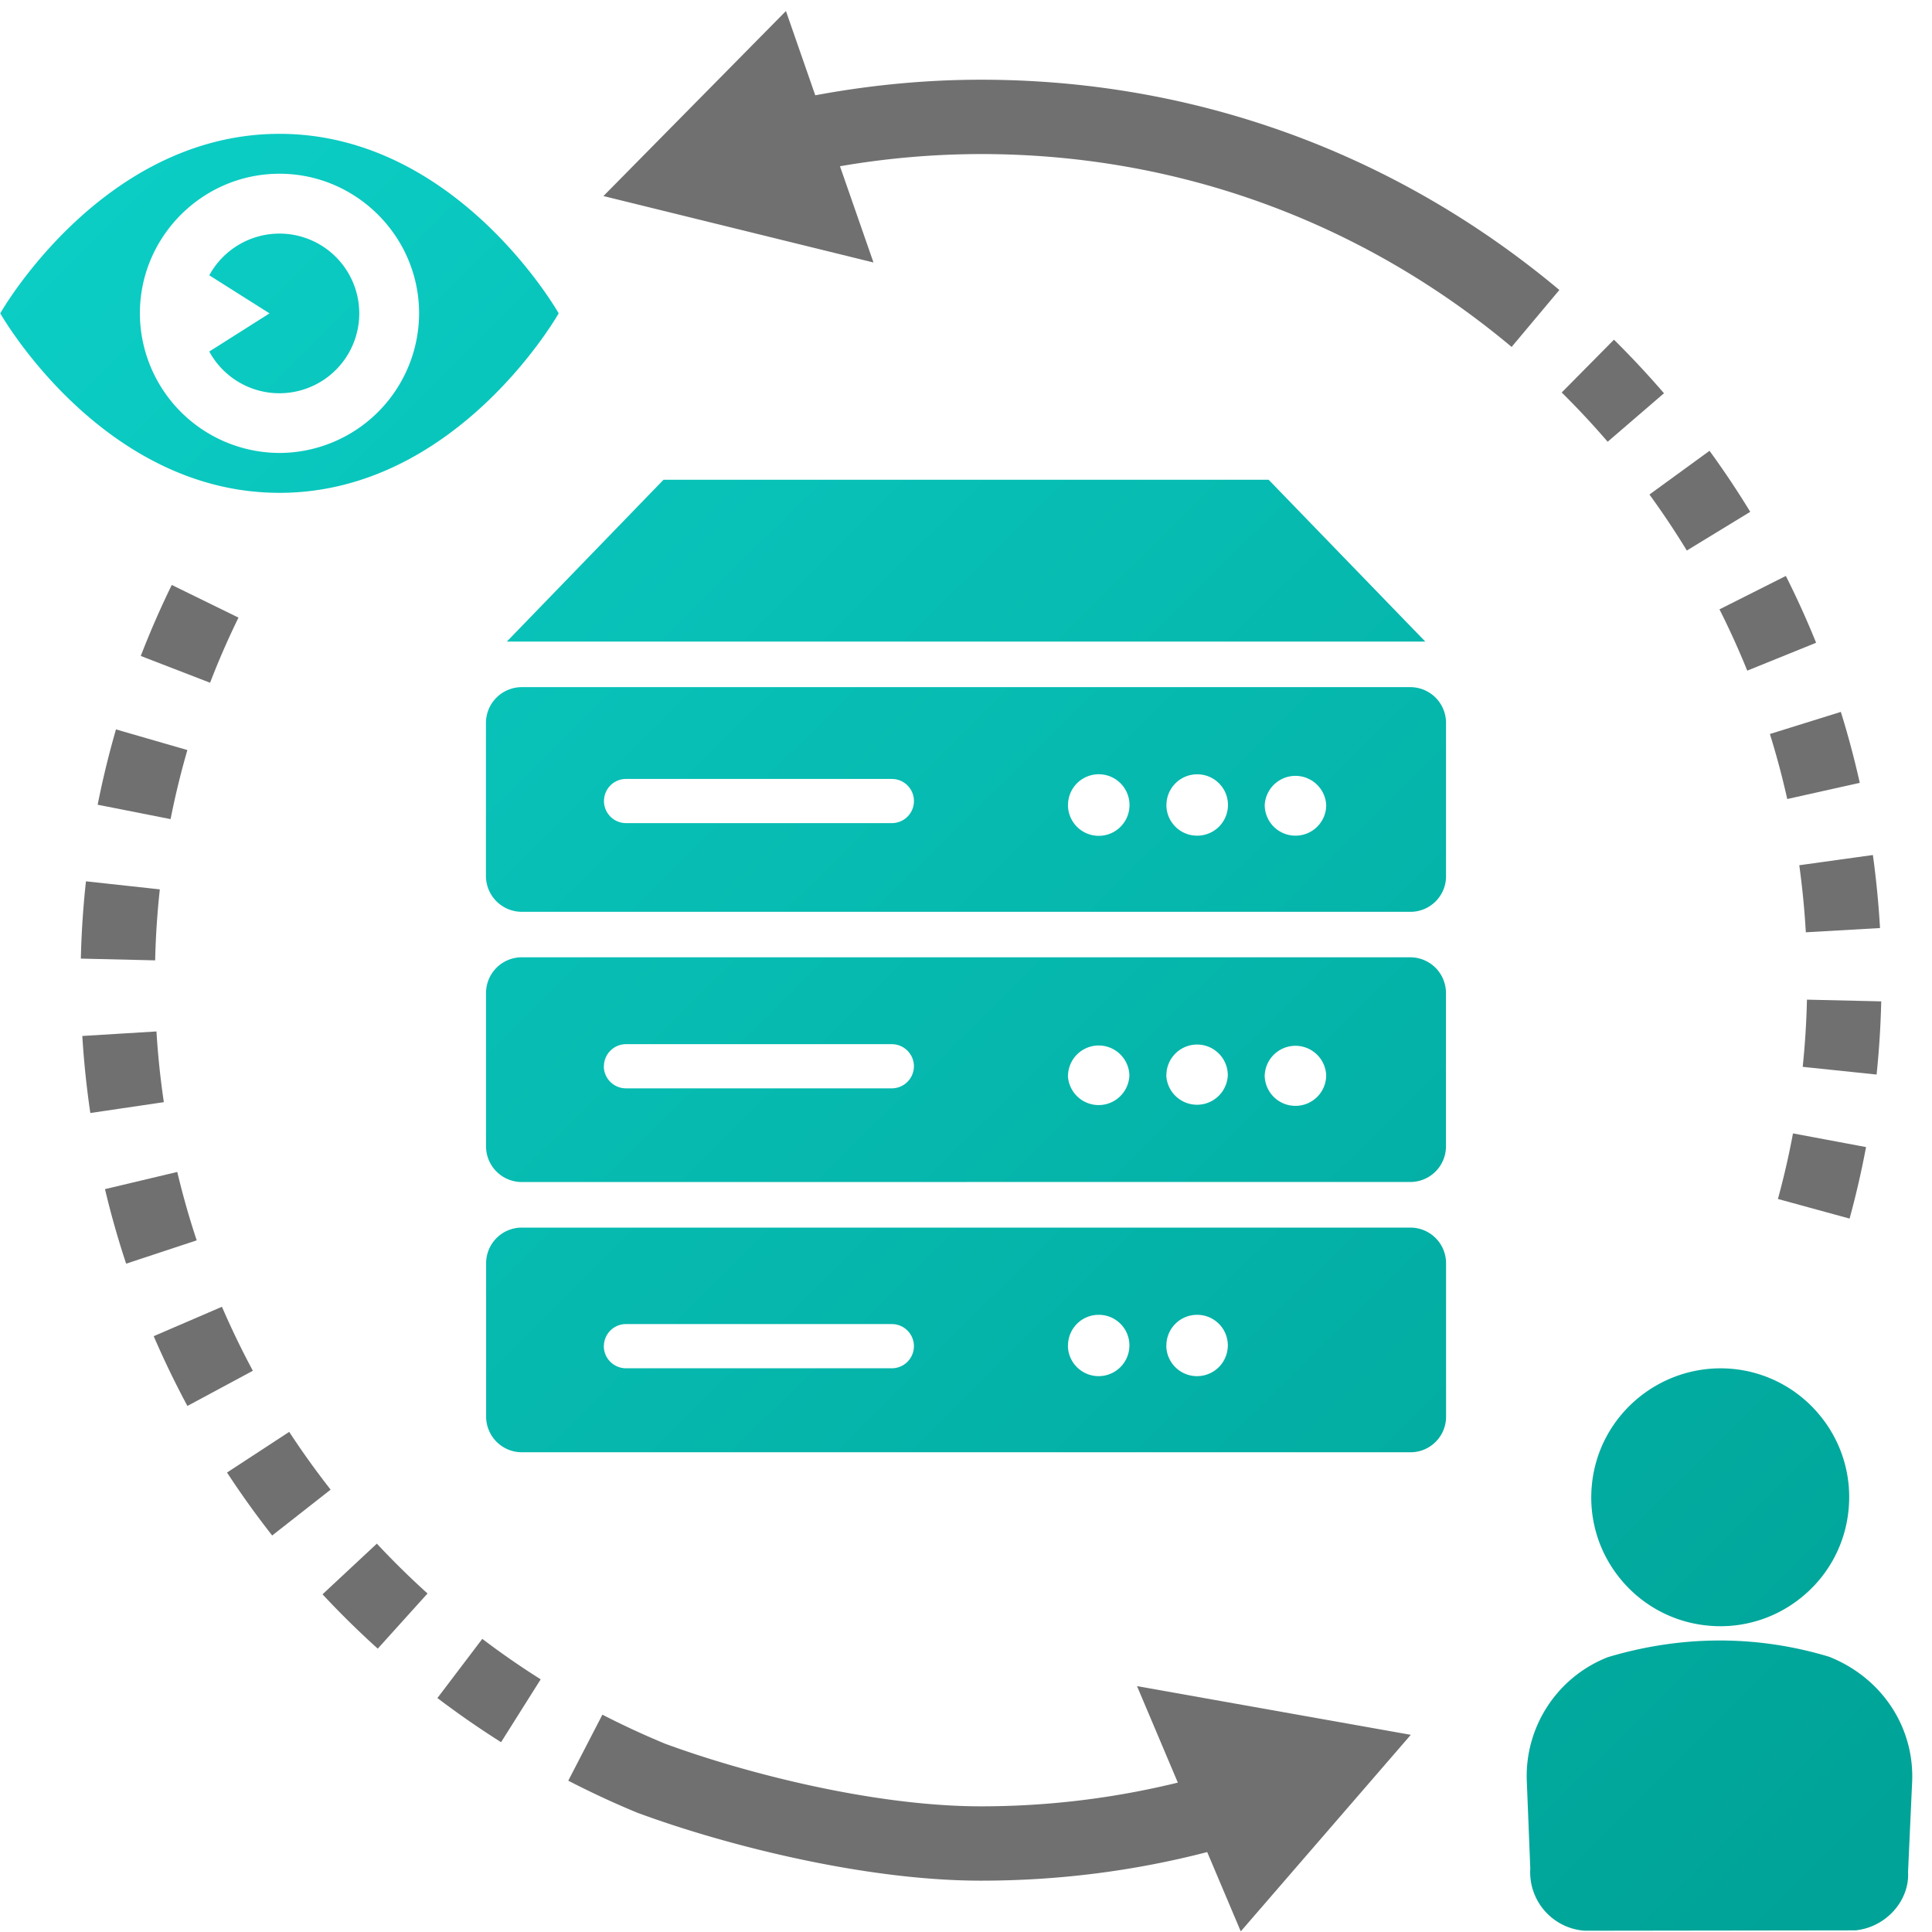
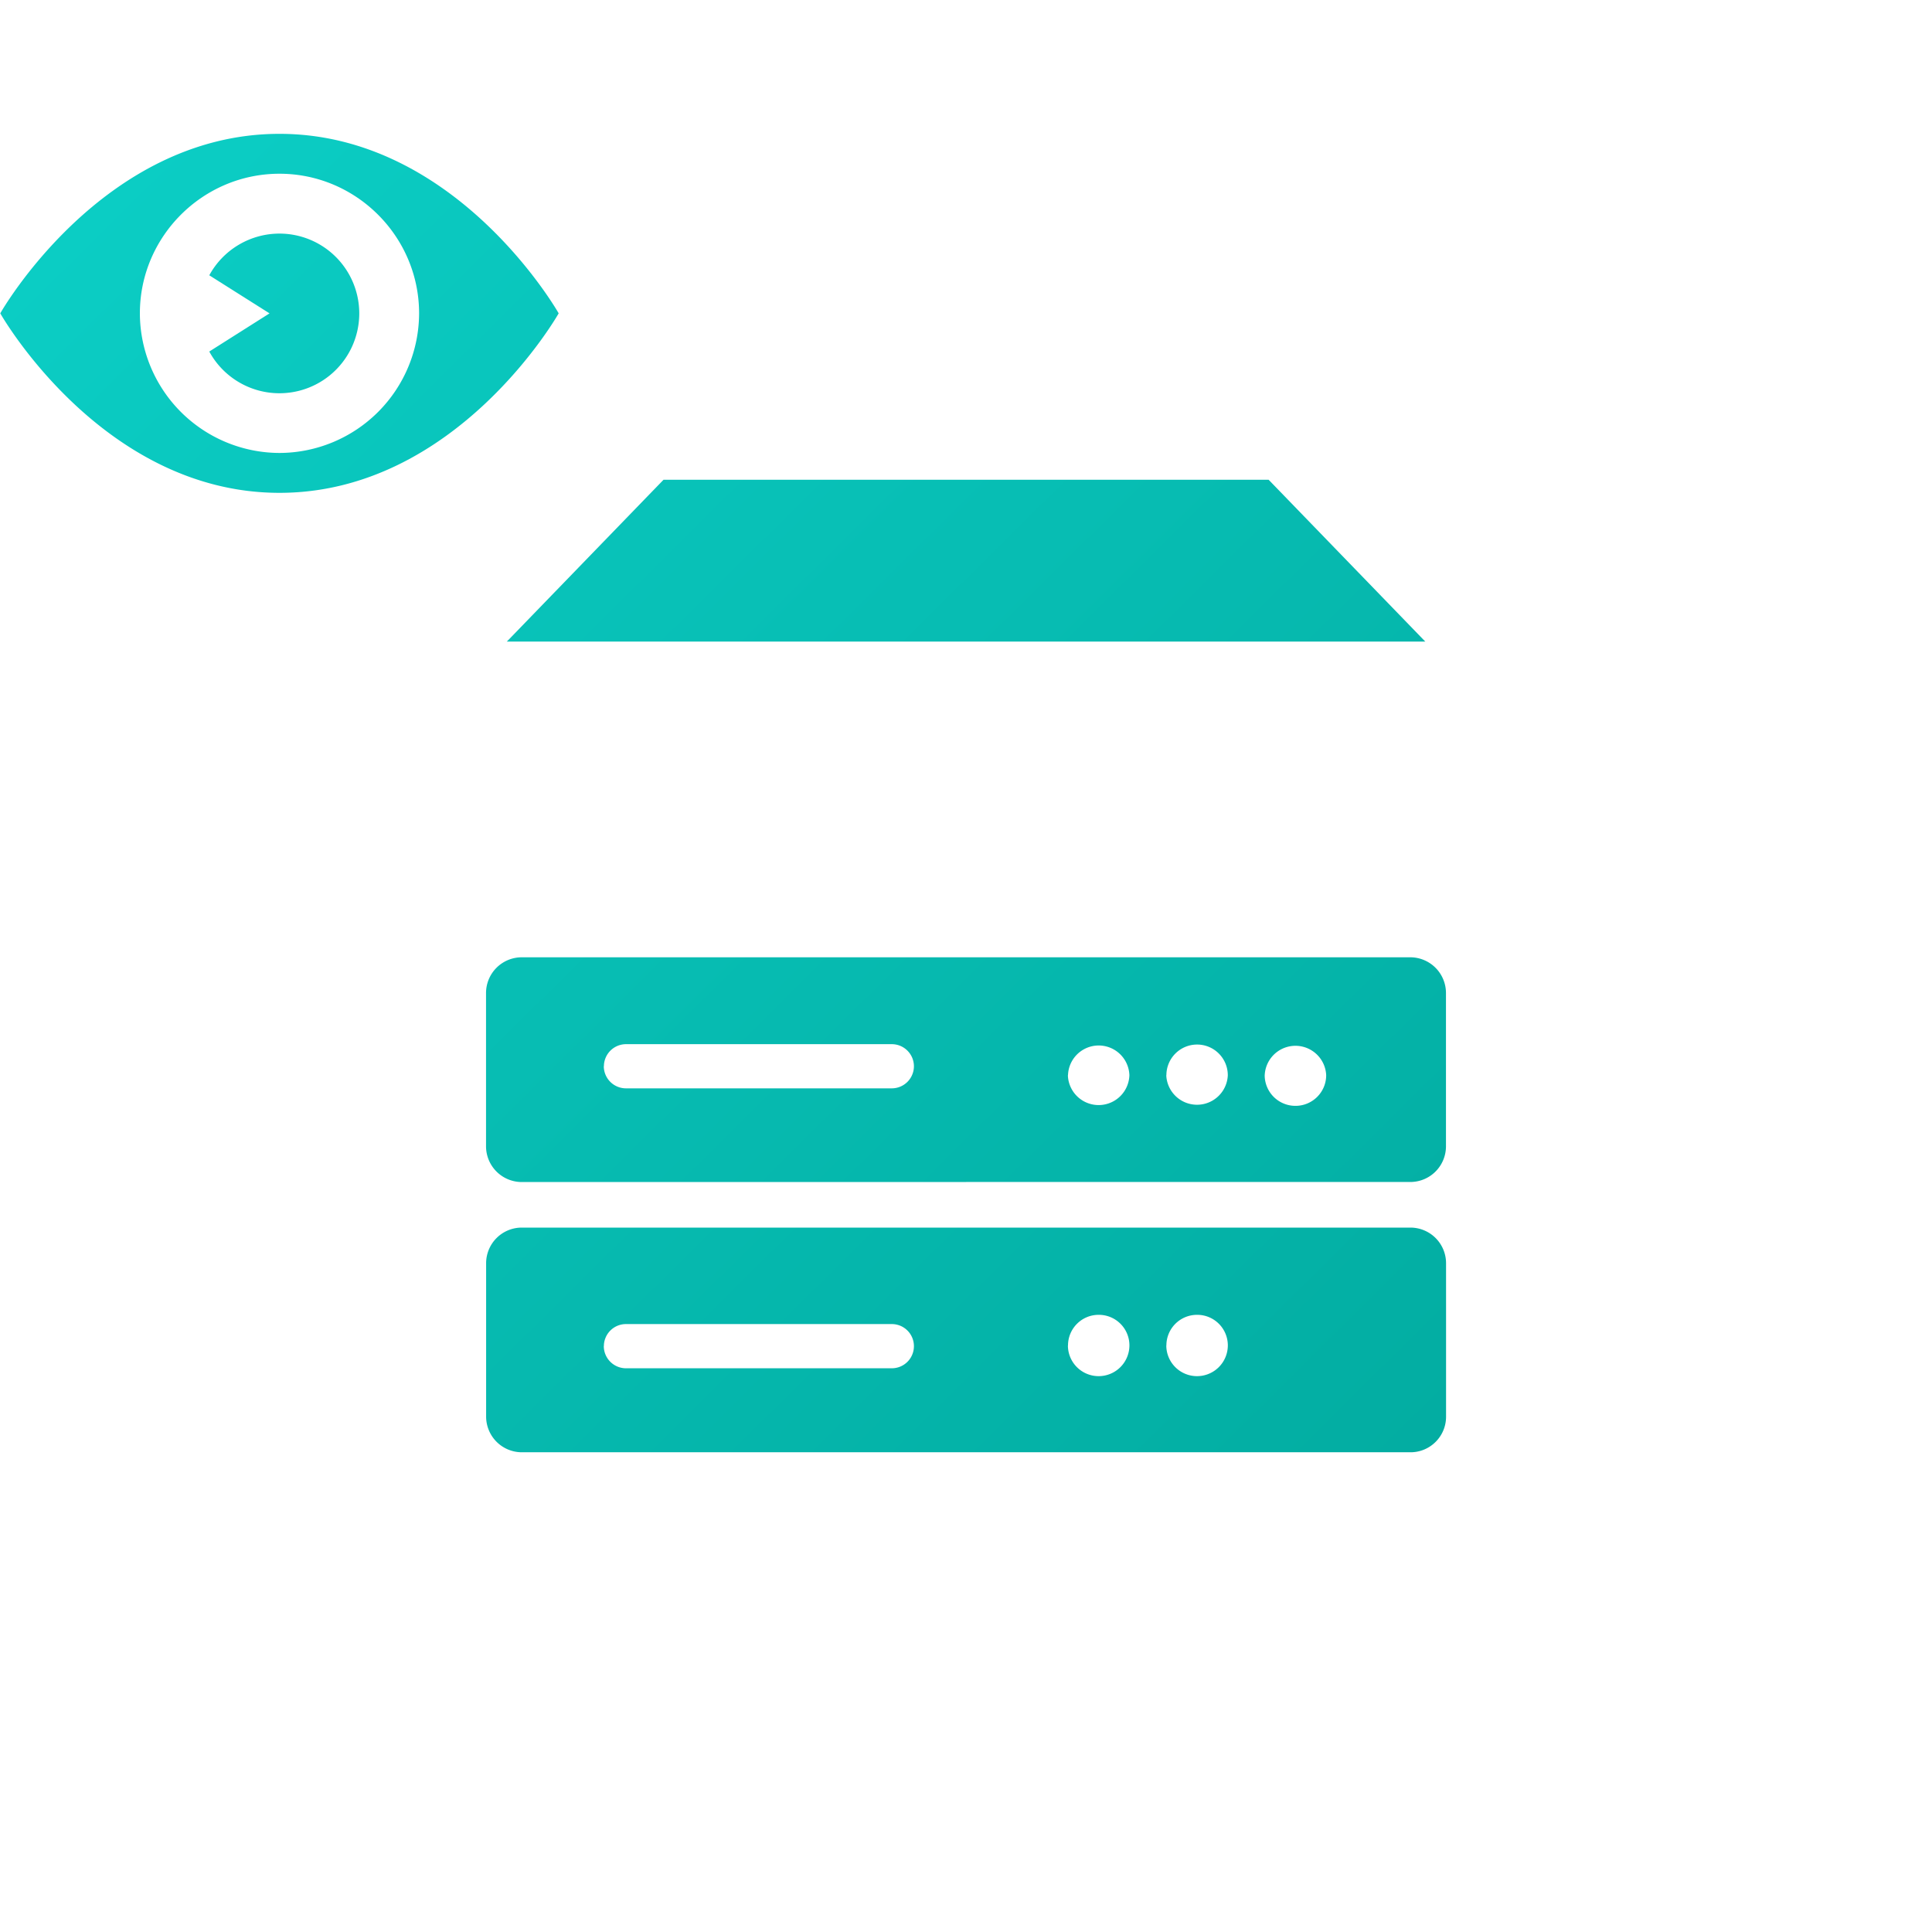
<svg xmlns="http://www.w3.org/2000/svg" version="1.1" x="0" y="0" viewBox="0 0 65 65" xml:space="preserve">
  <style type="text/css">.st8{fill:#707070}.st25{fill:none}</style>
  <g id="shared_x2F_top_x2F_image02">
    <rect x=".009" y=".044" class="st25" width="64.981" height="64.956" />
    <rect x=".009" y=".022" class="st25" width="64.981" height="64.956" />
    <g>
      <linearGradient id="SVGID_1_" gradientUnits="userSpaceOnUse" x1="64.456" y1="59.151" x2="-6.877" y2="-12.849">
        <stop offset="0" stop-color="#00a397" />
        <stop offset="1" stop-color="#0ed8d0" />
      </linearGradient>
-       <path d="M17.55 30.677h29.904c.659 0 1.194-.533 1.196-1.192v-5.171a1.203 1.203 0 00-1.196-1.196H17.55a1.207 1.207 0 00-1.201 1.196v5.171a1.208 1.208 0 001.201 1.192zm25-3.594a1.036 1.036 0 012.069.001c0 .57-.463 1.031-1.032 1.031h-.002a1.033 1.033 0 01-1.035-1.031v-.001zm-3.306 0a1.033 1.033 0 011.031-1.032h.011a1.032 1.032 0 01-.009 2.064h-.003c-.57 0-1.031-.461-1.032-1.031l.002-.001zm-3.312 0a1.034 1.034 0 012.069.001v.003a1.035 1.035 0 01-2.07-.003l.001-.001zm-15.611-.136a.74.74 0 01.743-.74h8.943a.743.743 0 11-.002 1.486h-8.942a.744.744 0 01-.743-.745l.001-.001z" fill="url(#SVGID_1_)" />
      <linearGradient id="SVGID_00000072996002944093267720000012060429092478331308_" gradientUnits="userSpaceOnUse" x1="55.366" y1="68.157" x2="-15.967" y2="-3.843">
        <stop offset="0" stop-color="#00a397" />
        <stop offset="1" stop-color="#0ed8d0" />
      </linearGradient>
      <path d="M47.455 41.301H17.551a1.2 1.2 0 00-1.196 1.196v5.171a1.202 1.202 0 001.196 1.192h29.904c.659 0 1.194-.533 1.196-1.192v-5.171a1.2 1.2 0 00-1.196-1.196zm-17.451 4.733h-8.943a.747.747 0 01-.747-.745h.003a.743.743 0 01.74-.742h8.948a.743.743 0 11-.001 1.487zm6.96.265a1.033 1.033 0 01-1.035-1.031h.003c0-.569.46-1.032 1.03-1.032h.013a1.028 1.028 0 011.023 1.031 1.036 1.036 0 01-1.034 1.032zm3.31 0a1.033 1.033 0 01-1.035-1.031h.003a1.03 1.03 0 011.031-1.032h.013a1.029 1.029 0 011.023 1.031 1.036 1.036 0 01-1.035 1.032z" fill="url(#SVGID_00000072996002944093267720000012060429092478331308_)" />
      <linearGradient id="SVGID_00000111903800925428126450000014512065607341061776_" gradientUnits="userSpaceOnUse" x1="67.143" y1="56.489" x2="-4.19" y2="-15.511">
        <stop offset="0" stop-color="#00a397" />
        <stop offset="1" stop-color="#0ed8d0" />
      </linearGradient>
      <polygon points="47.953,21.586 42.681,16.14 22.324,16.14 17.051,21.586" fill="url(#SVGID_00000111903800925428126450000014512065607341061776_)" />
      <linearGradient id="SVGID_00000019679315648774064990000012587347317777715638_" gradientUnits="userSpaceOnUse" x1="59.911" y1="63.654" x2="-11.422" y2="-8.346">
        <stop offset="0" stop-color="#00a397" />
        <stop offset="1" stop-color="#0ed8d0" />
      </linearGradient>
      <path d="M17.517 39.768l29.971-.002a1.2 1.2 0 001.16-1.192v-5.171a1.203 1.203 0 00-1.196-1.196H17.548a1.203 1.203 0 00-1.196 1.196v5.169a1.204 1.204 0 001.165 1.196zm25.033-3.593a1.035 1.035 0 012.068-.001c0 .57-.463 1.031-1.032 1.031a1.033 1.033 0 01-1.037-1.031l.001.001zm-3.308-.001a1.033 1.033 0 012.066.003v.002a1.036 1.036 0 01-2.07-.003l.004-.002zm-3.31 0a1.033 1.033 0 012.065.003 1.035 1.035 0 01-2.069-.002l.004-.001zm-15.614-.302a.745.745 0 01.743-.742h8.942c.411 0 .744.333.745.743a.745.745 0 01-.745.743h-8.942a.746.746 0 01-.747-.743l.004-.001z" fill="url(#SVGID_00000019679315648774064990000012587347317777715638_)" />
      <linearGradient id="SVGID_00000178195419774566596350000006791457605023202991_" gradientUnits="userSpaceOnUse" x1="60.934" y1="62.557" x2="-10.4" y2="-9.443">
        <stop offset="0" stop-color="#00a397" />
        <stop offset="1" stop-color="#0ed8d0" />
      </linearGradient>
      <path d="M9.403 7.859a2.693 2.693 0 00-2.362 1.403l2.027 1.281-2.027 1.284a2.686 2.686 0 005.046-1.284 2.686 2.686 0 00-2.684-2.684z" fill="url(#SVGID_00000178195419774566596350000006791457605023202991_)" />
      <linearGradient id="SVGID_00000064320819778889223920000005145715194838017468_" gradientUnits="userSpaceOnUse" x1="60.935" y1="62.556" x2="-10.399" y2="-9.444">
        <stop offset="0" stop-color="#00a397" />
        <stop offset="1" stop-color="#0ed8d0" />
      </linearGradient>
      <path d="M18.796 10.542S15.38 4.503 9.403 4.503.009 10.542.009 10.542s3.416 6.039 9.394 6.039 9.393-6.039 9.393-6.039zm-9.393 4.697a4.71 4.71 0 01-4.697-4.697c0-2.584 2.113-4.697 4.697-4.697S14.1 7.959 14.1 10.542a4.71 4.71 0 01-4.697 4.697z" fill="url(#SVGID_00000064320819778889223920000005145715194838017468_)" />
      <linearGradient id="SVGID_00000056408045280665792970000006331082467048312455_" gradientUnits="userSpaceOnUse" x1="66.3" y1="58.876" x2="-5.033" y2="-13.123">
        <stop offset="0" stop-color="#00a397" />
        <stop offset="1" stop-color="#0ed8d0" />
      </linearGradient>
-       <path d="M57.49 54.694a4.311 4.311 0 003.168-.993 4.304 4.304 0 001.538-2.943 4.308 4.308 0 00-.993-3.168 4.31 4.31 0 00-2.944-1.538c-2.376-.202-4.494 1.554-4.705 3.937a4.31 4.31 0 00.993 3.168 4.315 4.315 0 002.943 1.537z" fill="url(#SVGID_00000056408045280665792970000006331082467048312455_)" />
      <linearGradient id="SVGID_00000088829381445602833900000011463062330803081102_" gradientUnits="userSpaceOnUse" x1="61.05" y1="64.078" x2="-10.284" y2="-7.922">
        <stop offset="0" stop-color="#00a397" />
        <stop offset="1" stop-color="#0ed8d0" />
      </linearGradient>
-       <path d="M61.546 55.742c-2.409-.731-4.956-.737-7.456.013a4.3 4.3 0 00-2.72 4.233l.115 2.879a1.972 1.972 0 001.763 2.084c.038.004.076.006.115.006h.001l9.064-.012c1.044-.11 1.82-1.017 1.766-1.96l.133-2.937c.121-1.859-.96-3.577-2.781-4.306z" fill="url(#SVGID_00000088829381445602833900000011463062330803081102_)" />
    </g>
    <g>
-       <path class="st8" d="M33.006 2.682c-1.876 0-3.746.183-5.577.524L26.442.371l-6.14 6.225 9.085 2.235-1.127-3.238a28.073 28.073 0 014.746-.41c6.18 0 12.03 1.985 16.918 5.74.316.243.627.493.933.749l1.606-1.916a29.442 29.442 0 00-1.016-.815c-5.328-4.095-11.705-6.259-18.441-6.259zM54.3 11.428l-1.758 1.777c.536.53 1.056 1.087 1.546 1.657l1.895-1.631a31.46 31.46 0 00-1.683-1.803zm6.455 19.938l2.496-.143a31.134 31.134 0 00-.24-2.457l-2.476.344c.103.746.177 1.505.22 2.256zm-3.24-16.199l-2.021 1.471c.445.611.867 1.245 1.257 1.884l2.134-1.302a30.393 30.393 0 00-1.37-2.053zm2.301 25.171l2.411.66c.217-.792.403-1.601.554-2.406l-2.458-.46c-.137.738-.308 1.48-.507 2.206zm.977-6.706a27.883 27.883 0 01-.143 2.261l2.486.259c.085-.813.137-1.641.156-2.462l-2.499-.058zm1.777-7.295c-.179-.8-.393-1.604-.637-2.386l-2.387.744c.224.718.42 1.454.584 2.187l2.44-.545zm-2.487-6.96l-2.233 1.124c.337.67.652 1.364.934 2.062l2.317-.938a29.89 29.89 0 00-1.018-2.248z" />
-     </g>
+       </g>
    <g>
-       <path class="st8" d="M47.465 58.366l-9.211-1.638 1.373 3.246a27.815 27.815 0 01-6.621.798c-3.621 0-7.968-1.128-10.622-2.104a27.762 27.762 0 01-2.117-.98l-1.148 2.221c.77.398 1.566.767 2.366 1.096l.001-.002c2.844 1.05 7.555 2.27 11.52 2.27 2.596 0 5.141-.323 7.609-.962l1.129 2.668 5.721-6.613zM5.264 34.702l-2.495.152c.053.865.144 1.737.27 2.592l2.473-.365c-.116-.785-.2-1.586-.248-2.379zm.113-4.78l-2.485-.271a30.366 30.366 0 00-.172 2.6l2.5.059c.018-.798.071-1.601.157-2.388zm.587 9.507l-2.432.578c.2.841.439 1.685.712 2.508l2.374-.785a27.24 27.24 0 01-.654-2.301zm2.06-18.65L5.779 19.68c-.38.777-.731 1.581-1.043 2.389l2.332.901c.285-.741.607-1.479.956-2.191zm-1.72 4.456l-2.402-.695a30.26 30.26 0 00-.616 2.534l2.453.484c.154-.778.344-1.56.565-2.323zm8.412 31.894a30.749 30.749 0 002.142 1.485l1.333-2.115a27.414 27.414 0 01-1.965-1.361l-1.51 1.991zm-3.865-3.49a30.21 30.21 0 001.858 1.828l1.675-1.856a27.788 27.788 0 01-1.705-1.677l-1.828 1.705zm-3.384-9.674l-2.296.989c.342.794.724 1.584 1.134 2.348l2.202-1.184c-.376-.7-.726-1.424-1.04-2.153zm2.263 4.209l-2.092 1.368a30.5 30.5 0 001.519 2.118l1.967-1.543c-.491-.626-.96-1.28-1.394-1.943z" />
-     </g>
+       </g>
  </g>
</svg>